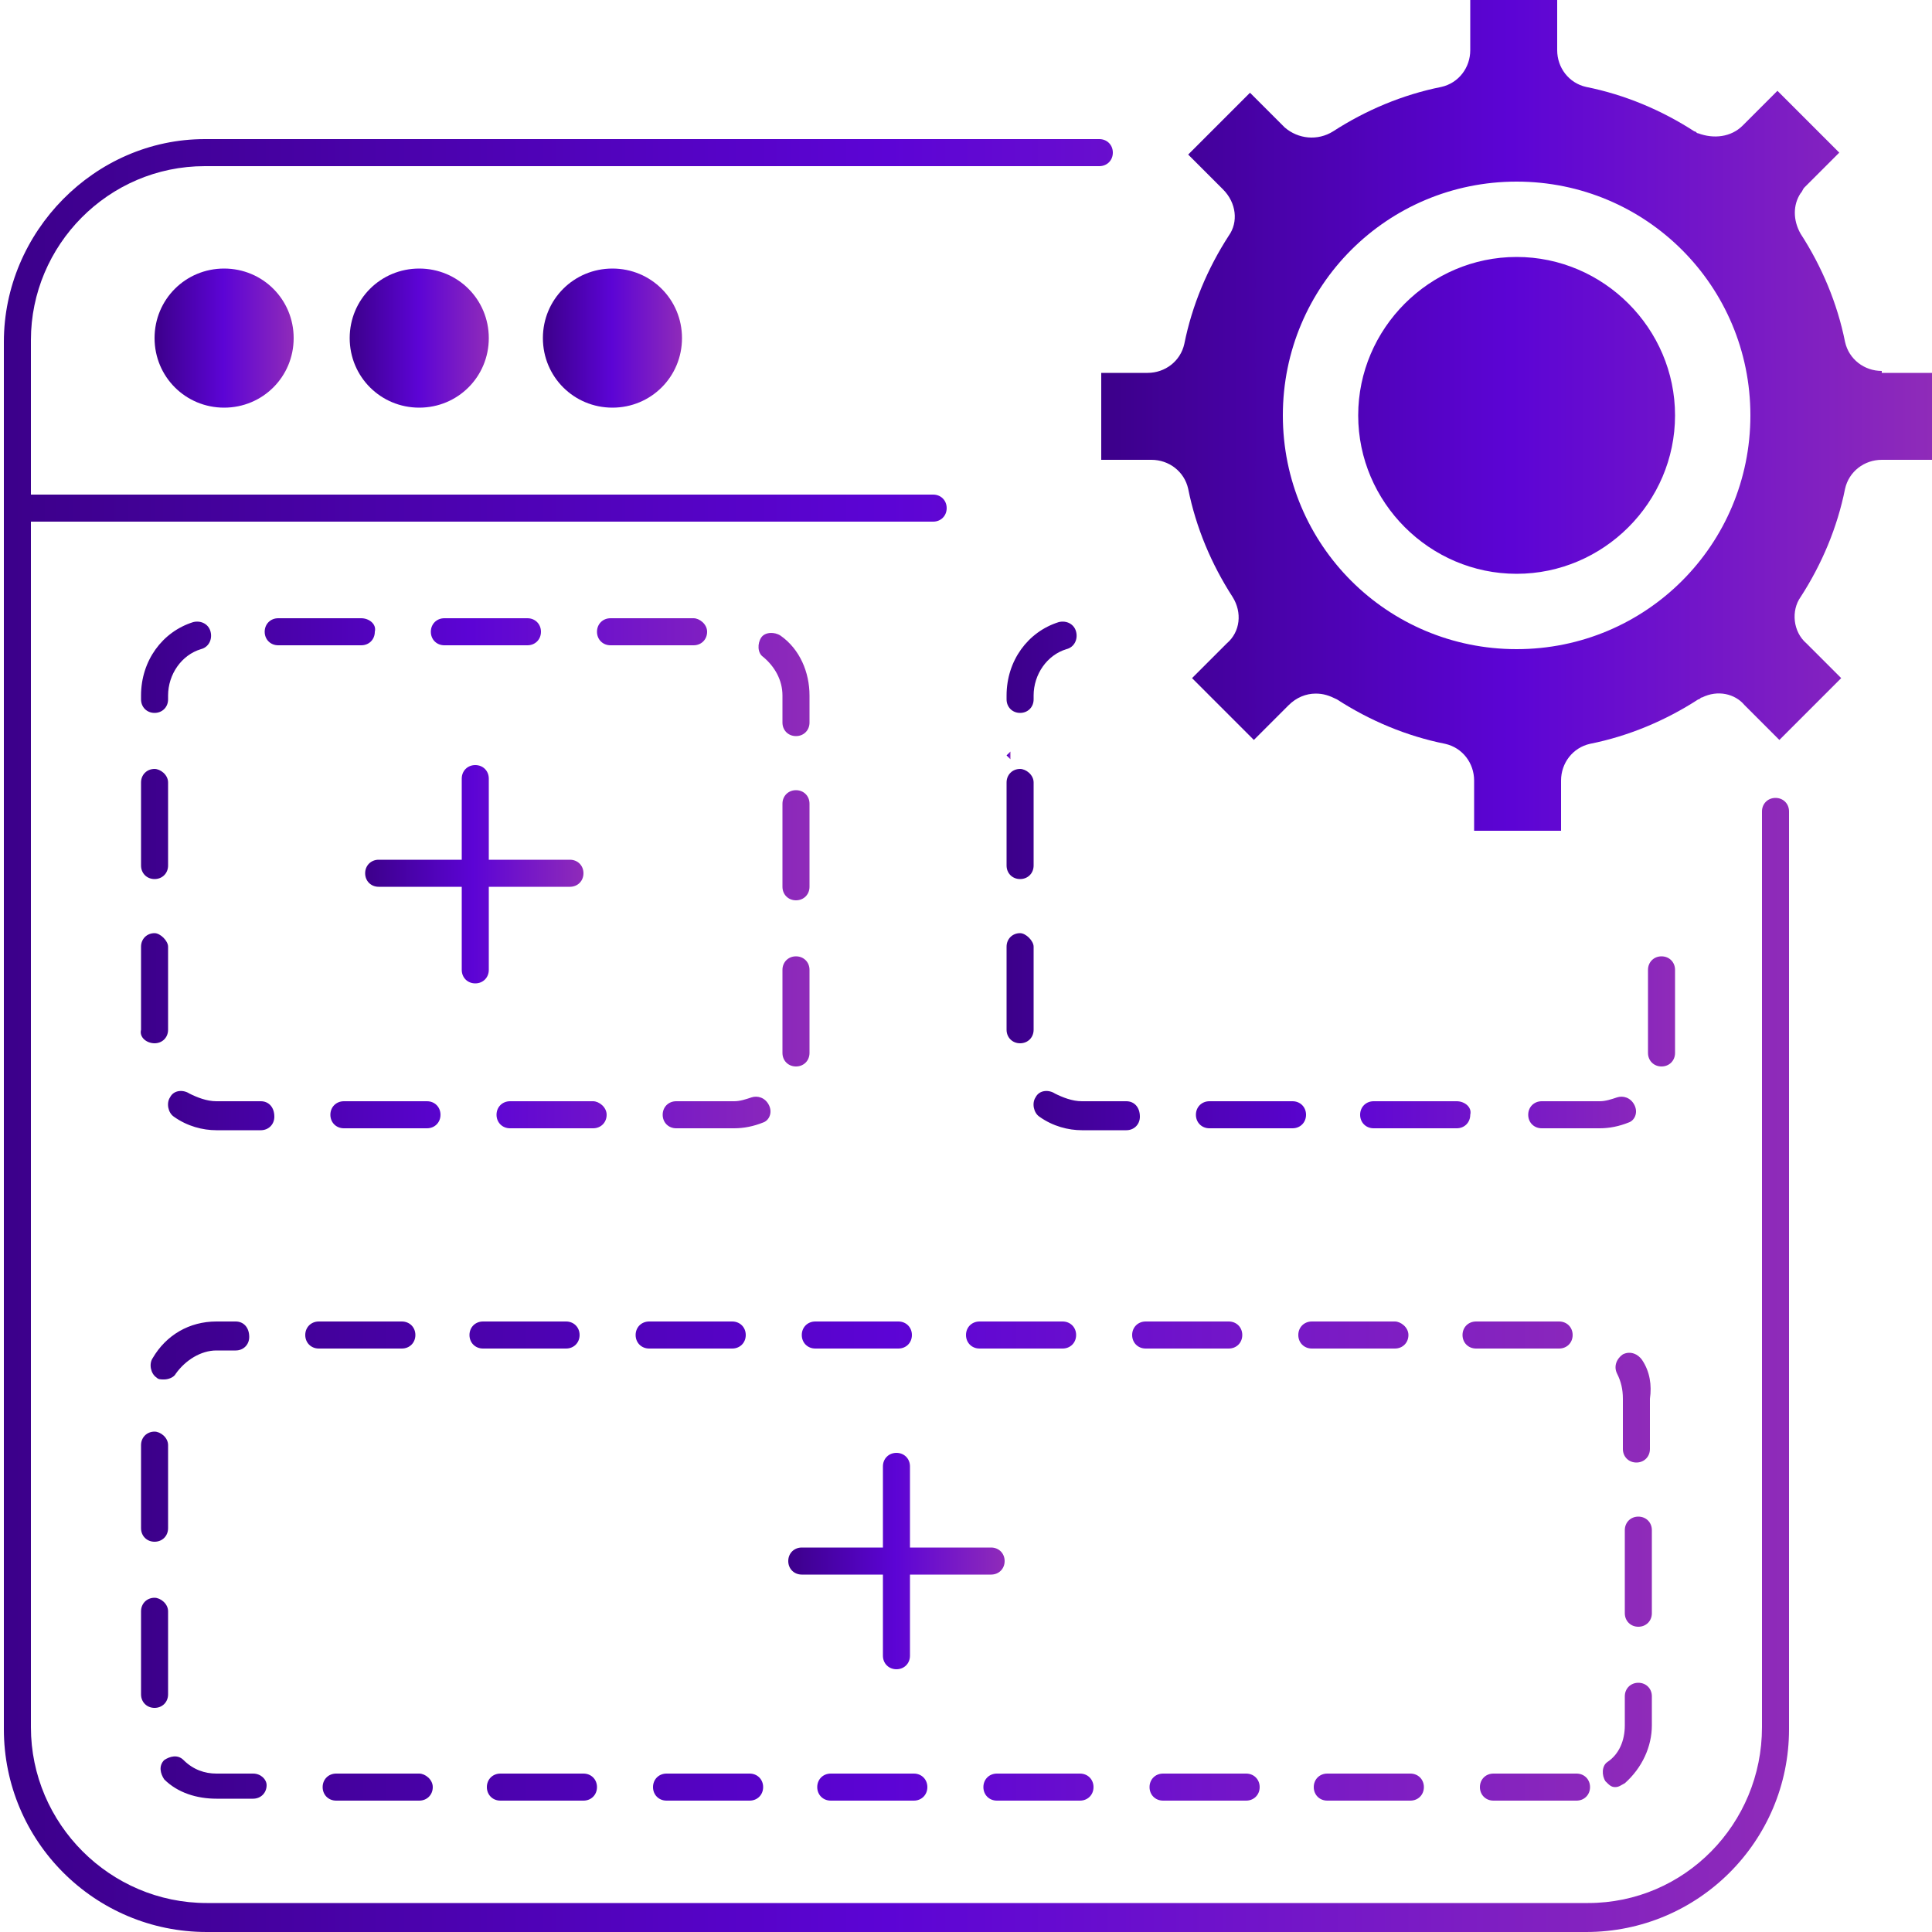
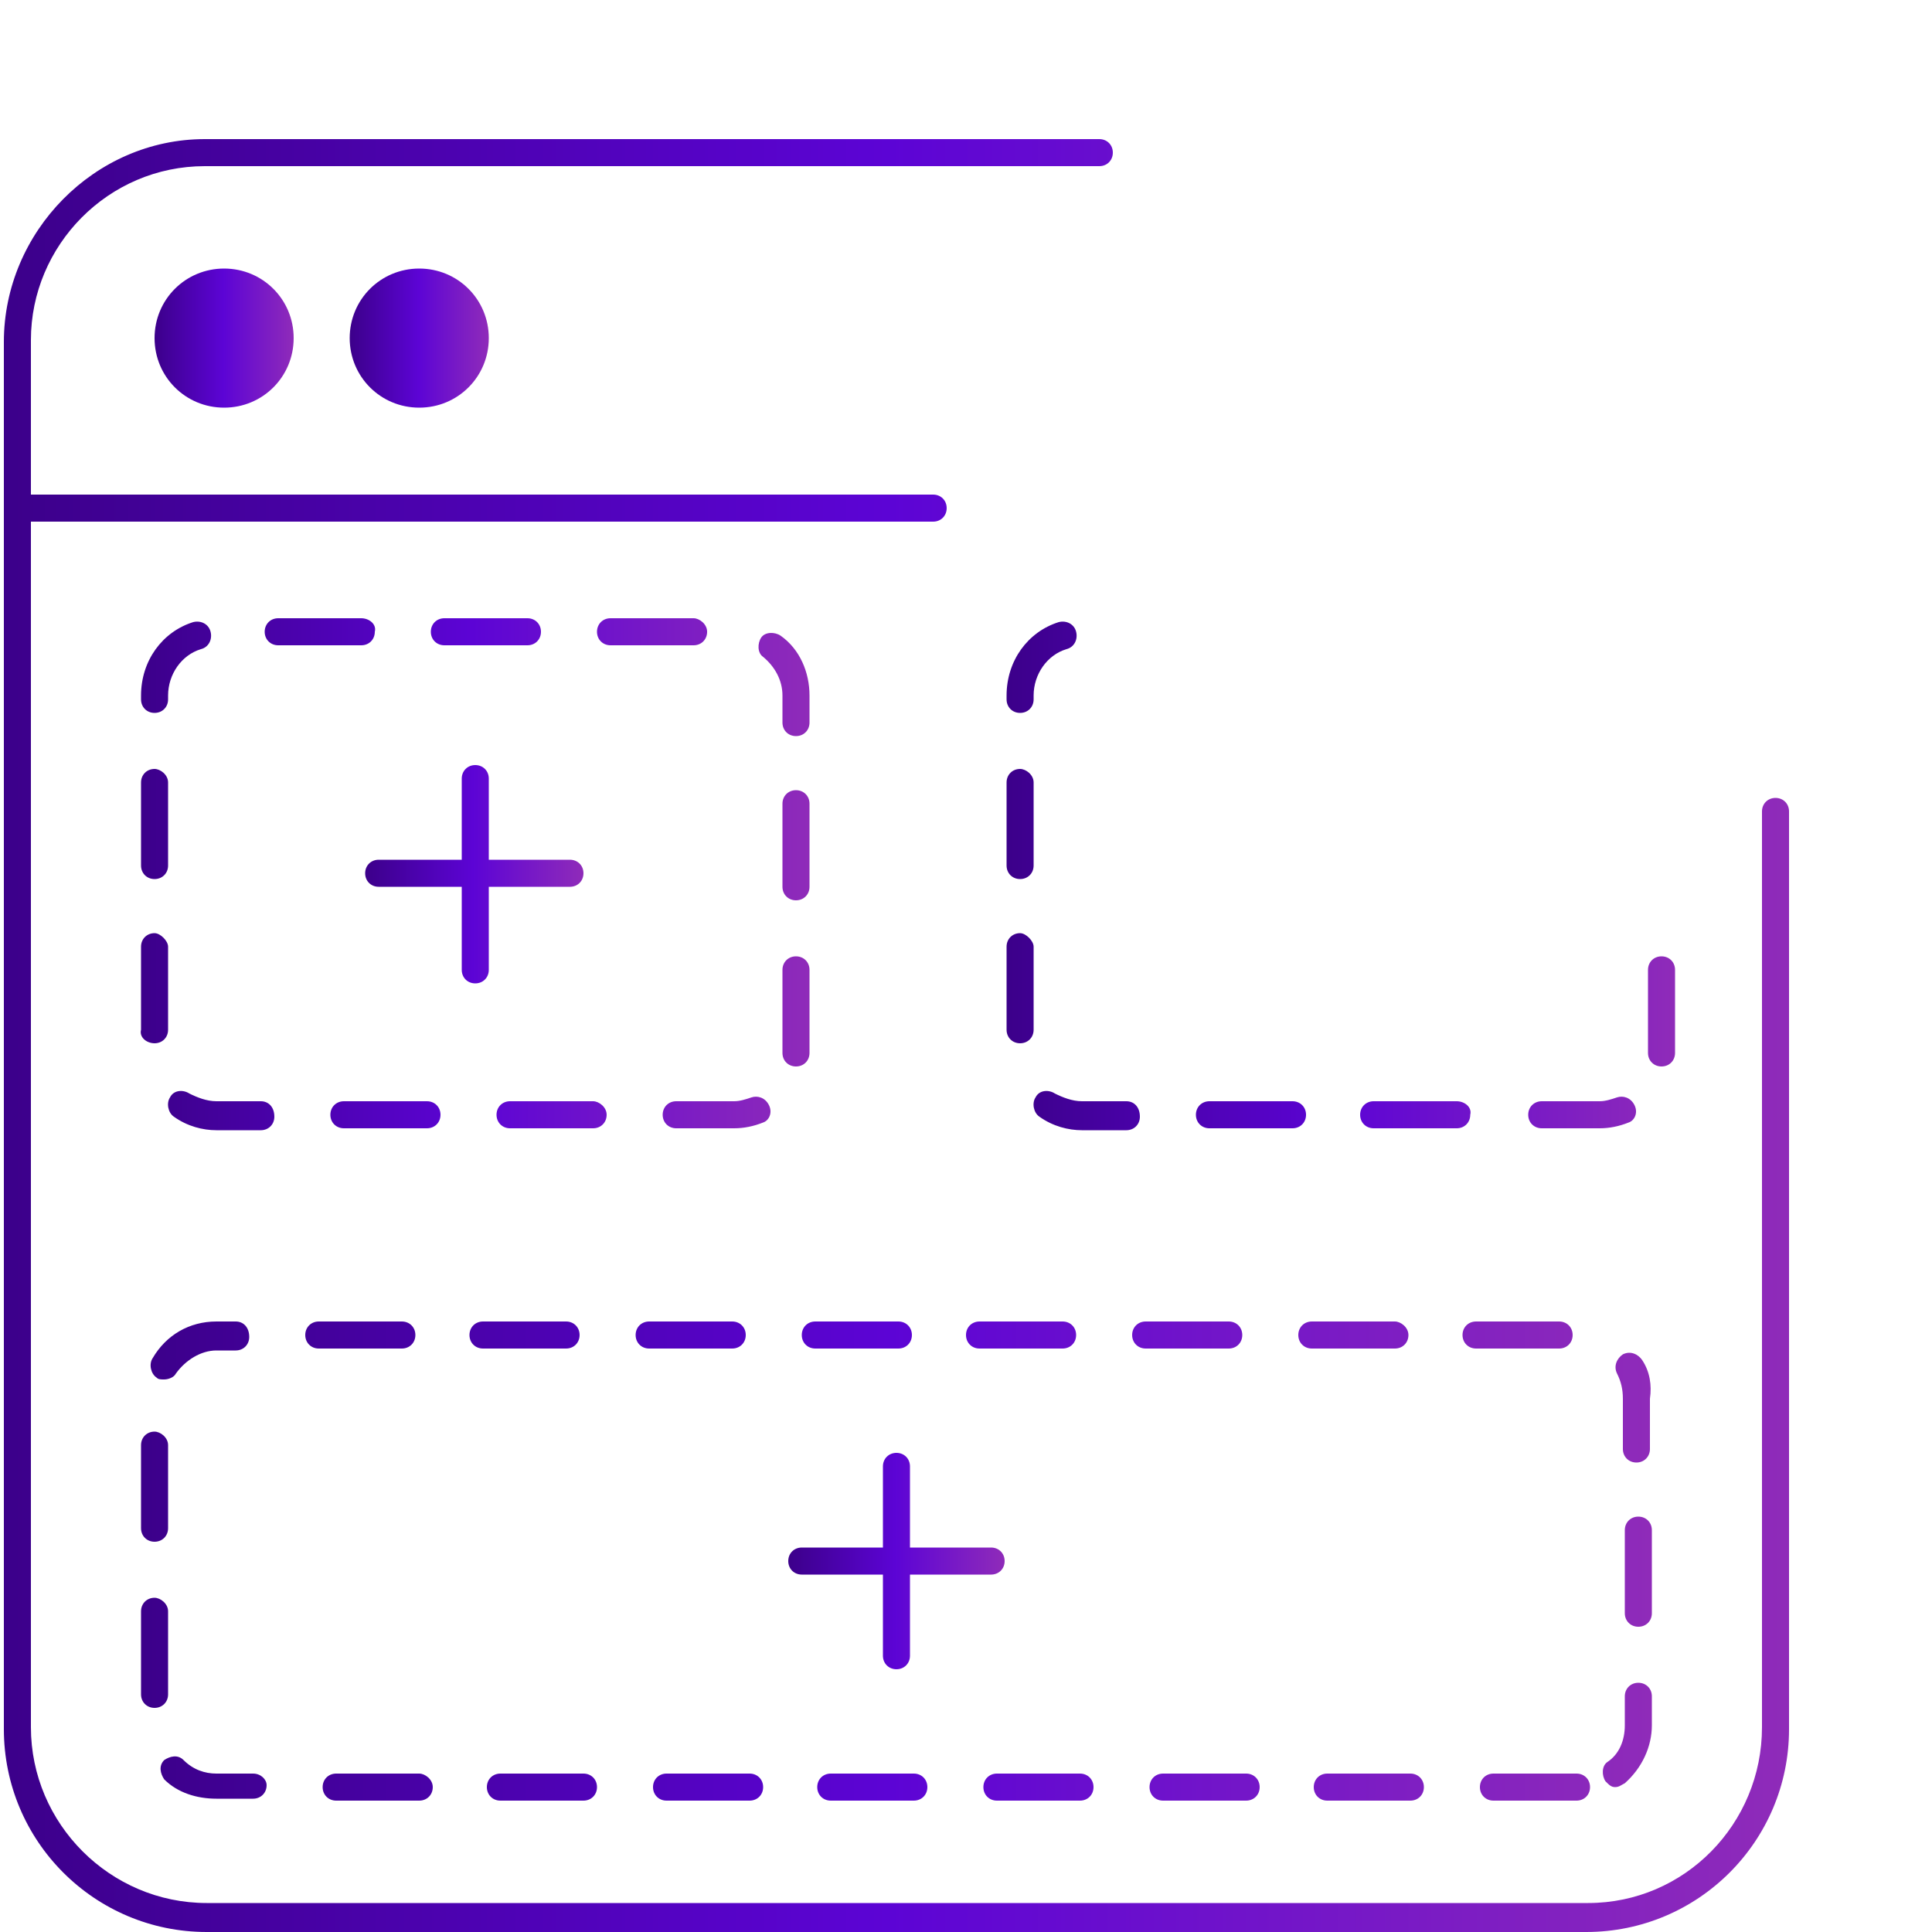
<svg xmlns="http://www.w3.org/2000/svg" version="1.1" id="Layer_1" x="0px" y="0px" viewBox="0 0 100 100" style="enable-background:new 0 0 100 100;" xml:space="preserve">
  <style type="text/css">
	.st0{fill:url(#SVGID_1_);}
	.st1{fill:url(#SVGID_00000072248888932863970900000006620860028261215414_);}
	.st2{fill:url(#SVGID_00000114054227551665672210000004852166156981563321_);}
	.st3{fill:url(#SVGID_00000026153705426995911220000016261173949658802048_);}
	.st4{fill:url(#SVGID_00000142134124595169699340000007848821610516293505_);}
	.st5{fill:url(#SVGID_00000118396454874638730150000015723888163241528976_);}
	.st6{fill:url(#SVGID_00000160184419388638720180000005242006775413368510_);}
	.st7{fill:url(#SVGID_00000040550174855289497800000001557321733739873460_);}
	.st8{fill:url(#XMLID_00000165925995207288086480000015327758757102890390_);}
	.st9{fill:url(#SVGID_00000158730701807825608140000016764113251107992236_);}
	.st10{fill:url(#SVGID_00000007401291272931254460000010889487026247846304_);}
</style>
  <g>
    <g>
      <g>
        <linearGradient id="SVGID_1_" gradientUnits="userSpaceOnUse" x1="7.3" y1="80.8" x2="85.5" y2="80.8">
          <stop offset="0" style="stop-color:#3C008A" />
          <stop offset="0.495" style="stop-color:#5C04D5" />
          <stop offset="1" style="stop-color:#8F2BB9" />
        </linearGradient>
        <path class="st0" d="M81.6,91.8h-4.3c-0.4,0-0.7,0.3-0.7,0.7c0,0.4,0.3,0.7,0.7,0.7h4.3c0.4,0,0.7-0.3,0.7-0.7     C82.3,92.1,82,91.8,81.6,91.8z M73,91.8h-4.3c-0.4,0-0.7,0.3-0.7,0.7c0,0.4,0.3,0.7,0.7,0.7H73c0.4,0,0.7-0.3,0.7-0.7     C73.7,92.1,73.4,91.8,73,91.8z M64.5,91.8h-4.3c-0.4,0-0.7,0.3-0.7,0.7c0,0.4,0.3,0.7,0.7,0.7h4.3c0.4,0,0.7-0.3,0.7-0.7     C65.2,92.1,64.9,91.8,64.5,91.8z M55.9,91.8h-4.3c-0.4,0-0.7,0.3-0.7,0.7c0,0.4,0.3,0.7,0.7,0.7h4.3c0.4,0,0.7-0.3,0.7-0.7     C56.6,92.1,56.3,91.8,55.9,91.8z M47.3,91.8H43c-0.4,0-0.7,0.3-0.7,0.7c0,0.4,0.3,0.7,0.7,0.7h4.3c0.4,0,0.7-0.3,0.7-0.7     C48,92.1,47.7,91.8,47.3,91.8z M38.8,91.8h-4.3c-0.4,0-0.7,0.3-0.7,0.7c0,0.4,0.3,0.7,0.7,0.7h4.3c0.4,0,0.7-0.3,0.7-0.7     C39.5,92.1,39.2,91.8,38.8,91.8z M30.2,91.8h-4.3c-0.4,0-0.7,0.3-0.7,0.7c0,0.4,0.3,0.7,0.7,0.7h4.3c0.4,0,0.7-0.3,0.7-0.7     C30.9,92.1,30.6,91.8,30.2,91.8z M21.7,91.8h-4.3c-0.4,0-0.7,0.3-0.7,0.7c0,0.4,0.3,0.7,0.7,0.7h4.3c0.4,0,0.7-0.3,0.7-0.7     C22.4,92.1,22,91.8,21.7,91.8z M13.1,91.8h-1.9c-0.6,0-1.2-0.2-1.7-0.7c-0.3-0.3-0.7-0.2-1,0c-0.3,0.3-0.2,0.7,0,1     c0.7,0.7,1.7,1,2.7,1h1.9c0.4,0,0.7-0.3,0.7-0.7C13.8,92.1,13.5,91.8,13.1,91.8z M84.8,87.1c-0.4,0-0.7,0.3-0.7,0.7v1.5     c0,0.8-0.3,1.5-0.9,1.9c-0.3,0.2-0.3,0.7-0.1,1c0.2,0.2,0.3,0.3,0.5,0.3s0.3-0.1,0.5-0.2c0.9-0.8,1.4-1.9,1.4-3v-1.5     C85.5,87.4,85.2,87.1,84.8,87.1z M8,82.7c-0.4,0-0.7,0.3-0.7,0.7v4.3c0,0.4,0.3,0.7,0.7,0.7s0.7-0.3,0.7-0.7v-4.3     C8.7,83,8.3,82.7,8,82.7z M84.8,78.5c-0.4,0-0.7,0.3-0.7,0.7v4.3c0,0.4,0.3,0.7,0.7,0.7c0.4,0,0.7-0.3,0.7-0.7v-4.3     C85.5,78.8,85.2,78.5,84.8,78.5z M8,74.1c-0.4,0-0.7,0.3-0.7,0.7v4.3c0,0.4,0.3,0.7,0.7,0.7s0.7-0.3,0.7-0.7v-4.3     C8.7,74.4,8.3,74.1,8,74.1z M85,70.4c-0.2-0.3-0.6-0.5-1-0.3c-0.3,0.2-0.5,0.6-0.3,1s0.3,0.8,0.3,1.3V75c0,0.4,0.3,0.7,0.7,0.7     c0.4,0,0.7-0.3,0.7-0.7v-2.6C85.5,71.7,85.4,71,85,70.4z M12.2,68.4h-1c-1.4,0-2.6,0.7-3.3,1.9c-0.2,0.3-0.1,0.8,0.2,1     c0.1,0.1,0.2,0.1,0.4,0.1s0.5-0.1,0.6-0.3c0.5-0.7,1.3-1.2,2.1-1.2h1c0.4,0,0.7-0.3,0.7-0.7C12.9,68.7,12.6,68.4,12.2,68.4z      M80.7,68.4h-4.3c-0.4,0-0.7,0.3-0.7,0.7c0,0.4,0.3,0.7,0.7,0.7h4.3c0.4,0,0.7-0.3,0.7-0.7C81.4,68.7,81.1,68.4,80.7,68.4z      M72.2,68.4h-4.3c-0.4,0-0.7,0.3-0.7,0.7c0,0.4,0.3,0.7,0.7,0.7h4.3c0.4,0,0.7-0.3,0.7-0.7C72.9,68.7,72.5,68.4,72.2,68.4z      M63.6,68.4h-4.3c-0.4,0-0.7,0.3-0.7,0.7c0,0.4,0.3,0.7,0.7,0.7h4.3c0.4,0,0.7-0.3,0.7-0.7C64.3,68.7,64,68.4,63.6,68.4z      M55,68.4h-4.3c-0.4,0-0.7,0.3-0.7,0.7c0,0.4,0.3,0.7,0.7,0.7H55c0.4,0,0.7-0.3,0.7-0.7C55.7,68.7,55.4,68.4,55,68.4z M46.5,68.4     h-4.3c-0.4,0-0.7,0.3-0.7,0.7c0,0.4,0.3,0.7,0.7,0.7h4.3c0.4,0,0.7-0.3,0.7-0.7C47.2,68.7,46.9,68.4,46.5,68.4z M37.9,68.4h-4.3     c-0.4,0-0.7,0.3-0.7,0.7c0,0.4,0.3,0.7,0.7,0.7h4.3c0.4,0,0.7-0.3,0.7-0.7C38.6,68.7,38.3,68.4,37.9,68.4z M29.3,68.4H25     c-0.4,0-0.7,0.3-0.7,0.7c0,0.4,0.3,0.7,0.7,0.7h4.3c0.4,0,0.7-0.3,0.7-0.7C30,68.7,29.7,68.4,29.3,68.4z M20.8,68.4h-4.3     c-0.4,0-0.7,0.3-0.7,0.7c0,0.4,0.3,0.7,0.7,0.7h4.3c0.4,0,0.7-0.3,0.7-0.7C21.5,68.7,21.2,68.4,20.8,68.4z" />
      </g>
    </g>
    <g>
      <g>
        <linearGradient id="SVGID_00000122692967569540934780000009146655804183648137_" gradientUnits="userSpaceOnUse" x1="7.285" y1="45.25" x2="41.9" y2="45.25">
          <stop offset="0" style="stop-color:#3C008A" />
          <stop offset="0.495" style="stop-color:#5C04D5" />
          <stop offset="1" style="stop-color:#8F2BB9" />
        </linearGradient>
        <path style="fill:url(#SVGID_00000122692967569540934780000009146655804183648137_);" d="M39.8,57.2c-0.2-0.4-0.6-0.5-0.9-0.4     C38.6,56.9,38.3,57,38,57h-3c-0.4,0-0.7,0.3-0.7,0.7s0.3,0.7,0.7,0.7h3c0.5,0,1-0.1,1.5-0.3C39.8,58,40,57.6,39.8,57.2z M30.7,57     h-4.3c-0.4,0-0.7,0.3-0.7,0.7s0.3,0.7,0.7,0.7h4.3c0.4,0,0.7-0.3,0.7-0.7C31.4,57.3,31,57,30.7,57z M22.1,57h-4.3     c-0.4,0-0.7,0.3-0.7,0.7s0.3,0.7,0.7,0.7h4.3c0.4,0,0.7-0.3,0.7-0.7S22.5,57,22.1,57z M13.5,57h-2.3c-0.5,0-1-0.2-1.4-0.4     c-0.3-0.2-0.8-0.2-1,0.2c-0.2,0.3-0.1,0.8,0.2,1c0.7,0.5,1.5,0.7,2.2,0.7h2.3c0.4,0,0.7-0.3,0.7-0.7C14.2,57.3,13.9,57,13.5,57z      M41.2,49.5c-0.4,0-0.7,0.3-0.7,0.7v4.3c0,0.4,0.3,0.7,0.7,0.7s0.7-0.3,0.7-0.7v-4.3C41.9,49.8,41.6,49.5,41.2,49.5z M8,48.3     c-0.4,0-0.7,0.3-0.7,0.7v4.3C7.2,53.7,7.6,54,8,54c0.4,0,0.7-0.3,0.7-0.7V49C8.7,48.7,8.3,48.3,8,48.3z M41.2,40.9     c-0.4,0-0.7,0.3-0.7,0.7v4.3c0,0.4,0.3,0.7,0.7,0.7s0.7-0.3,0.7-0.7v-4.3C41.9,41.2,41.6,40.9,41.2,40.9z M8,39.8     c-0.4,0-0.7,0.3-0.7,0.7v4.3c0,0.4,0.3,0.7,0.7,0.7s0.7-0.3,0.7-0.7v-4.3C8.7,40.1,8.3,39.8,8,39.8z M40.4,32.9     c-0.3-0.2-0.8-0.2-1,0.1s-0.2,0.8,0.1,1c0.6,0.5,1,1.2,1,2v1.4c0,0.4,0.3,0.7,0.7,0.7s0.7-0.3,0.7-0.7V36     C41.9,34.8,41.4,33.6,40.4,32.9z M10.9,32.7c-0.1-0.4-0.5-0.6-0.9-0.5c-1.6,0.5-2.7,2-2.7,3.8v0.2c0,0.4,0.3,0.7,0.7,0.7     s0.7-0.3,0.7-0.7V36c0-1.1,0.7-2.1,1.7-2.4C10.8,33.5,11,33.1,10.9,32.7z M35.9,32h-4.3c-0.4,0-0.7,0.3-0.7,0.7s0.3,0.7,0.7,0.7     h4.3c0.4,0,0.7-0.3,0.7-0.7C36.6,32.3,36.2,32,35.9,32z M27.3,32H23c-0.4,0-0.7,0.3-0.7,0.7s0.3,0.7,0.7,0.7h4.3     c0.4,0,0.7-0.3,0.7-0.7S27.7,32,27.3,32z M18.7,32h-4.3c-0.4,0-0.7,0.3-0.7,0.7s0.3,0.7,0.7,0.7h4.3c0.4,0,0.7-0.3,0.7-0.7     C19.5,32.3,19.1,32,18.7,32z" />
      </g>
    </g>
    <g>
      <g>
        <linearGradient id="SVGID_00000073688134432548035270000018423275871948880570_" gradientUnits="userSpaceOnUse" x1="8" y1="17.5" x2="15.2" y2="17.5">
          <stop offset="0" style="stop-color:#3C008A" />
          <stop offset="0.495" style="stop-color:#5C04D5" />
          <stop offset="1" style="stop-color:#8F2BB9" />
        </linearGradient>
        <path style="fill:url(#SVGID_00000073688134432548035270000018423275871948880570_);" d="M15.2,17.5c0,2-1.6,3.6-3.6,3.6     S8,19.5,8,17.5s1.6-3.6,3.6-3.6S15.2,15.5,15.2,17.5z" />
      </g>
    </g>
    <g>
      <g>
        <linearGradient id="SVGID_00000115494036328402991290000016106086274920893327_" gradientUnits="userSpaceOnUse" x1="18.1" y1="17.5" x2="25.3" y2="17.5">
          <stop offset="0" style="stop-color:#3C008A" />
          <stop offset="0.495" style="stop-color:#5C04D5" />
          <stop offset="1" style="stop-color:#8F2BB9" />
        </linearGradient>
        <path style="fill:url(#SVGID_00000115494036328402991290000016106086274920893327_);" d="M25.3,17.5c0,2-1.6,3.6-3.6,3.6     s-3.6-1.6-3.6-3.6s1.6-3.6,3.6-3.6S25.3,15.5,25.3,17.5z" />
      </g>
    </g>
    <g>
      <g>
        <linearGradient id="SVGID_00000181083912647637352500000011850668238362393269_" gradientUnits="userSpaceOnUse" x1="28.1" y1="17.5" x2="35.3" y2="17.5">
          <stop offset="0" style="stop-color:#3C008A" />
          <stop offset="0.495" style="stop-color:#5C04D5" />
          <stop offset="1" style="stop-color:#8F2BB9" />
        </linearGradient>
-         <path style="fill:url(#SVGID_00000181083912647637352500000011850668238362393269_);" d="M35.3,17.5c0,2-1.6,3.6-3.6,3.6     s-3.6-1.6-3.6-3.6s1.6-3.6,3.6-3.6S35.3,15.5,35.3,17.5z" />
      </g>
    </g>
    <g>
      <g>
        <g>
          <linearGradient id="SVGID_00000072270646403228522750000013422676807448639674_" gradientUnits="userSpaceOnUse" x1="18.9" y1="45.25" x2="30.2" y2="45.25">
            <stop offset="0" style="stop-color:#3C008A" />
            <stop offset="0.495" style="stop-color:#5C04D5" />
            <stop offset="1" style="stop-color:#8F2BB9" />
          </linearGradient>
          <path style="fill:url(#SVGID_00000072270646403228522750000013422676807448639674_);" d="M30.2,45.2c0,0.4-0.3,0.7-0.7,0.7h-4.2      v4.3c0,0.4-0.3,0.7-0.7,0.7c-0.4,0-0.7-0.3-0.7-0.7v-4.3h-4.3c-0.4,0-0.7-0.3-0.7-0.7s0.3-0.7,0.7-0.7h4.3v-4.2      c0-0.4,0.3-0.7,0.7-0.7c0.4,0,0.7,0.3,0.7,0.7v4.2h4.2C29.9,44.5,30.2,44.8,30.2,45.2z" />
        </g>
      </g>
    </g>
    <g>
      <g>
        <linearGradient id="SVGID_00000105384385285752545950000011115874002458779524_" gradientUnits="userSpaceOnUse" x1="52.1" y1="45.337" x2="86.7" y2="45.337">
          <stop offset="0" style="stop-color:#3C008A" />
          <stop offset="0.495" style="stop-color:#5C04D5" />
          <stop offset="1" style="stop-color:#8F2BB9" />
        </linearGradient>
        <path style="fill:url(#SVGID_00000105384385285752545950000011115874002458779524_);" d="M84.6,57.2c-0.2-0.4-0.6-0.5-0.9-0.4     S83.1,57,82.8,57h-3c-0.4,0-0.7,0.3-0.7,0.7s0.3,0.7,0.7,0.7h3c0.5,0,1-0.1,1.5-0.3C84.6,58,84.8,57.6,84.6,57.2z M75.4,57h-4.3     c-0.4,0-0.7,0.3-0.7,0.7s0.3,0.7,0.7,0.7h4.3c0.4,0,0.7-0.3,0.7-0.7C76.2,57.3,75.8,57,75.4,57z M66.9,57h-4.3     c-0.4,0-0.7,0.3-0.7,0.7s0.3,0.7,0.7,0.7h4.3c0.4,0,0.7-0.3,0.7-0.7S67.3,57,66.9,57z M58.3,57H56c-0.5,0-1-0.2-1.4-0.4     c-0.3-0.2-0.8-0.2-1,0.2c-0.2,0.3-0.1,0.8,0.2,1c0.7,0.5,1.5,0.7,2.2,0.7h2.3c0.4,0,0.7-0.3,0.7-0.7C59,57.3,58.7,57,58.3,57z      M86,49.5c-0.4,0-0.7,0.3-0.7,0.7v4.3c0,0.4,0.3,0.7,0.7,0.7c0.4,0,0.7-0.3,0.7-0.7v-4.3C86.7,49.8,86.4,49.5,86,49.5z      M52.8,48.3c-0.4,0-0.7,0.3-0.7,0.7v4.3c0,0.4,0.3,0.7,0.7,0.7s0.7-0.3,0.7-0.7V49C53.5,48.7,53.1,48.3,52.8,48.3z M52.8,39.8     c-0.4,0-0.7,0.3-0.7,0.7v4.3c0,0.4,0.3,0.7,0.7,0.7s0.7-0.3,0.7-0.7v-4.3C53.5,40.1,53.1,39.8,52.8,39.8z M55.7,32.7     c-0.1-0.4-0.5-0.6-0.9-0.5c-1.6,0.5-2.7,2-2.7,3.8v0.2c0,0.4,0.3,0.7,0.7,0.7s0.7-0.3,0.7-0.7V36c0-1.1,0.7-2.1,1.7-2.4     C55.6,33.5,55.8,33.1,55.7,32.7z" />
      </g>
    </g>
    <g>
      <g>
        <g>
          <linearGradient id="SVGID_00000030462535346497648550000001355313844559265464_" gradientUnits="userSpaceOnUse" x1="40.8" y1="80.8" x2="52" y2="80.8">
            <stop offset="0" style="stop-color:#3C008A" />
            <stop offset="0.495" style="stop-color:#5C04D5" />
            <stop offset="1" style="stop-color:#8F2BB9" />
          </linearGradient>
          <path style="fill:url(#SVGID_00000030462535346497648550000001355313844559265464_);" d="M52,80.8c0,0.4-0.3,0.7-0.7,0.7h-4.2      v4.2c0,0.4-0.3,0.7-0.7,0.7s-0.7-0.3-0.7-0.7v-4.2h-4.2c-0.4,0-0.7-0.3-0.7-0.7c0-0.4,0.3-0.7,0.7-0.7h4.2v-4.2      c0-0.4,0.3-0.7,0.7-0.7s0.7,0.3,0.7,0.7v4.2h4.2C51.7,80.1,52,80.4,52,80.8z" />
        </g>
      </g>
    </g>
  </g>
  <g id="XMLID_816_">
    <g id="XMLID_1663_">
      <g id="XMLID_709_">
        <linearGradient id="XMLID_00000006695814552564193310000016090359000273822898_" gradientUnits="userSpaceOnUse" x1="57" y1="21.5" x2="100" y2="21.5">
          <stop offset="0" style="stop-color:#3C008A" />
          <stop offset="0.495" style="stop-color:#5C04D5" />
          <stop offset="1" style="stop-color:#8F2BB9" />
        </linearGradient>
-         <path id="XMLID_744_" style="fill:url(#XMLID_00000006695814552564193310000016090359000273822898_);" d="M78.5,13.3     c-4.5,0-8.2,3.7-8.2,8.2s3.7,8.2,8.2,8.2s8.2-3.7,8.2-8.2S83,13.3,78.5,13.3z M78.5,13.3c-4.5,0-8.2,3.7-8.2,8.2s3.7,8.2,8.2,8.2     s8.2-3.7,8.2-8.2S83,13.3,78.5,13.3z M97.4,19.2c-0.9,0-1.7-0.6-1.9-1.5c-0.4-2-1.2-3.9-2.3-5.6c-0.4-0.7-0.4-1.5,0-2.1     c0.1-0.1,0.1-0.2,0.2-0.3l1.8-1.8L92,4.7l-1.8,1.8c-0.6,0.6-1.5,0.7-2.3,0.4c-0.1,0-0.1-0.1-0.2-0.1c-1.7-1.1-3.6-1.9-5.6-2.3     c-0.9-0.2-1.5-1-1.5-1.9V0h-4.5v2.6c0,0.9-0.6,1.7-1.5,1.9c-2,0.4-3.9,1.2-5.6,2.3c-0.8,0.5-1.8,0.4-2.5-0.2l-1.8-1.8L61.5,8     l1.8,1.8c0.7,0.7,0.8,1.7,0.3,2.4c-1.1,1.7-1.9,3.6-2.3,5.6c-0.2,0.9-1,1.5-1.9,1.5H57v4.5h2.6c0.9,0,1.7,0.6,1.9,1.5     c0.4,2,1.2,3.9,2.3,5.6c0.5,0.8,0.4,1.8-0.3,2.4l-1.8,1.8l3.2,3.2l1.8-1.8c0.4-0.4,0.9-0.6,1.4-0.6c0.4,0,0.7,0.1,1.1,0.3     c1.7,1.1,3.6,1.9,5.6,2.3c0.9,0.2,1.5,1,1.5,1.9V43h4.5v-2.6c0-0.9,0.6-1.7,1.5-1.9c2-0.4,3.9-1.2,5.6-2.3c0.1,0,0.1-0.1,0.2-0.1     c0.8-0.4,1.7-0.2,2.2,0.4l1.8,1.8l3.2-3.2l-1.8-1.8c-0.7-0.6-0.8-1.7-0.3-2.4c1.1-1.7,1.9-3.6,2.3-5.6c0.2-0.9,1-1.5,1.9-1.5h2.6     v-4.5h-2.6C97.4,19.3,97.4,19.2,97.4,19.2z M78.5,33.6c-6.7,0-12.1-5.4-12.1-12.1S71.8,9.4,78.5,9.4s12.1,5.4,12.1,12.1     S85.2,33.6,78.5,33.6z M78.5,13.3c-4.5,0-8.2,3.7-8.2,8.2s3.7,8.2,8.2,8.2s8.2-3.7,8.2-8.2S83,13.3,78.5,13.3z M78.5,13.3     c-4.5,0-8.2,3.7-8.2,8.2s3.7,8.2,8.2,8.2s8.2-3.7,8.2-8.2S83,13.3,78.5,13.3z M78.5,13.3c-4.5,0-8.2,3.7-8.2,8.2s3.7,8.2,8.2,8.2     s8.2-3.7,8.2-8.2S83,13.3,78.5,13.3z" />
      </g>
    </g>
  </g>
  <linearGradient id="SVGID_00000039136057742712520570000008555633042524575160_" gradientUnits="userSpaceOnUse" x1="52.1" y1="39.1" x2="52.3" y2="39.1">
    <stop offset="0" style="stop-color:#3C008A" />
    <stop offset="0.495" style="stop-color:#5C04D5" />
    <stop offset="1" style="stop-color:#8F2BB9" />
  </linearGradient>
-   <polygon style="fill:url(#SVGID_00000039136057742712520570000008555633042524575160_);" points="52.3,38.9 52.3,39.3 52.1,39.1 " />
  <linearGradient id="SVGID_00000058568709761498488480000014299883067260903335_" gradientUnits="userSpaceOnUse" x1="0.2" y1="53.6" x2="92.6" y2="53.6">
    <stop offset="0" style="stop-color:#3C008A" />
    <stop offset="0.495" style="stop-color:#5C04D5" />
    <stop offset="1" style="stop-color:#8F2BB9" />
  </linearGradient>
  <path style="fill:url(#SVGID_00000058568709761498488480000014299883067260903335_);" d="M91.9,41.3c0.4,0,0.7,0.3,0.7,0.7v47.5  c0,5.8-4.7,10.5-10.5,10.5H10.7c-5.8,0-10.5-4.7-10.5-10.5V17.7C0.2,12,4.9,7.2,10.6,7.2h46.3c0.4,0,0.7,0.3,0.7,0.7l0,0  c0,0.4-0.3,0.7-0.7,0.7H10.6c-5,0-9,4.1-9,9v8h46.7c0.4,0,0.7,0.3,0.7,0.7c0,0.4-0.3,0.7-0.7,0.7H1.6v62.4c0,5,4.1,9.1,9.1,9.1h71.5  c5,0,9-4.1,9-9.1V45.3l0,0V42C91.2,41.6,91.5,41.3,91.9,41.3L91.9,41.3z" />
</svg>